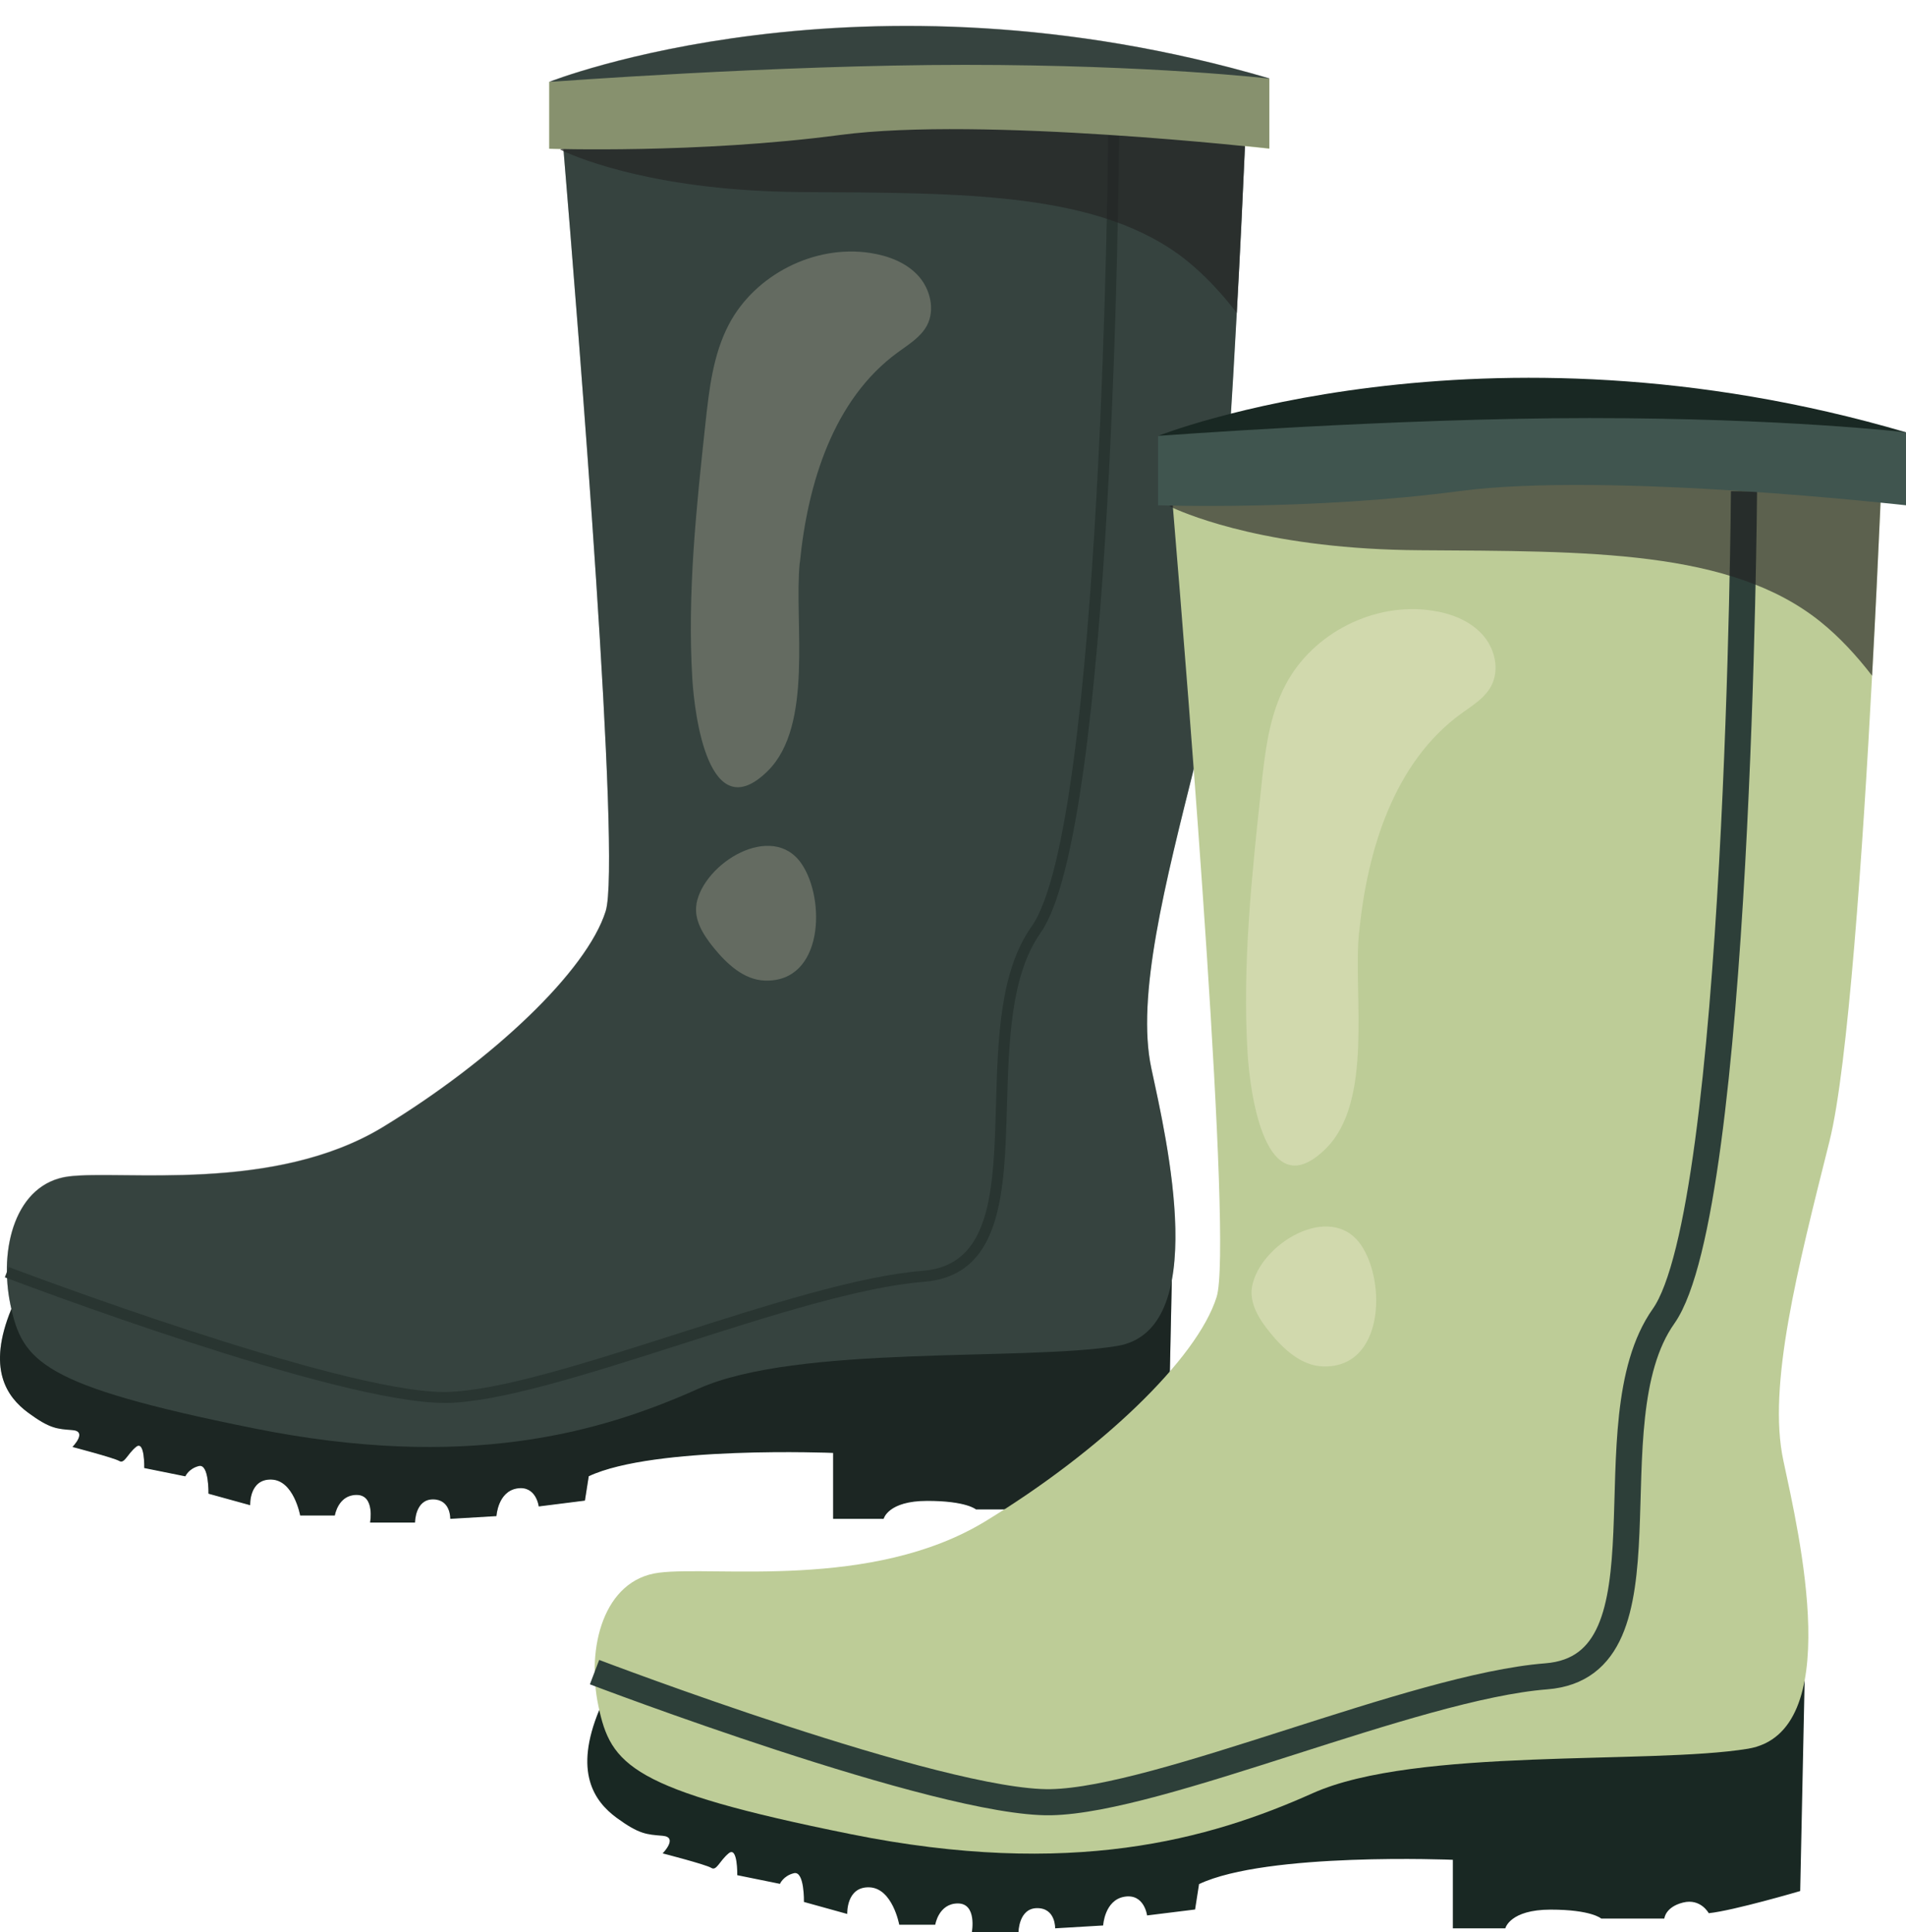
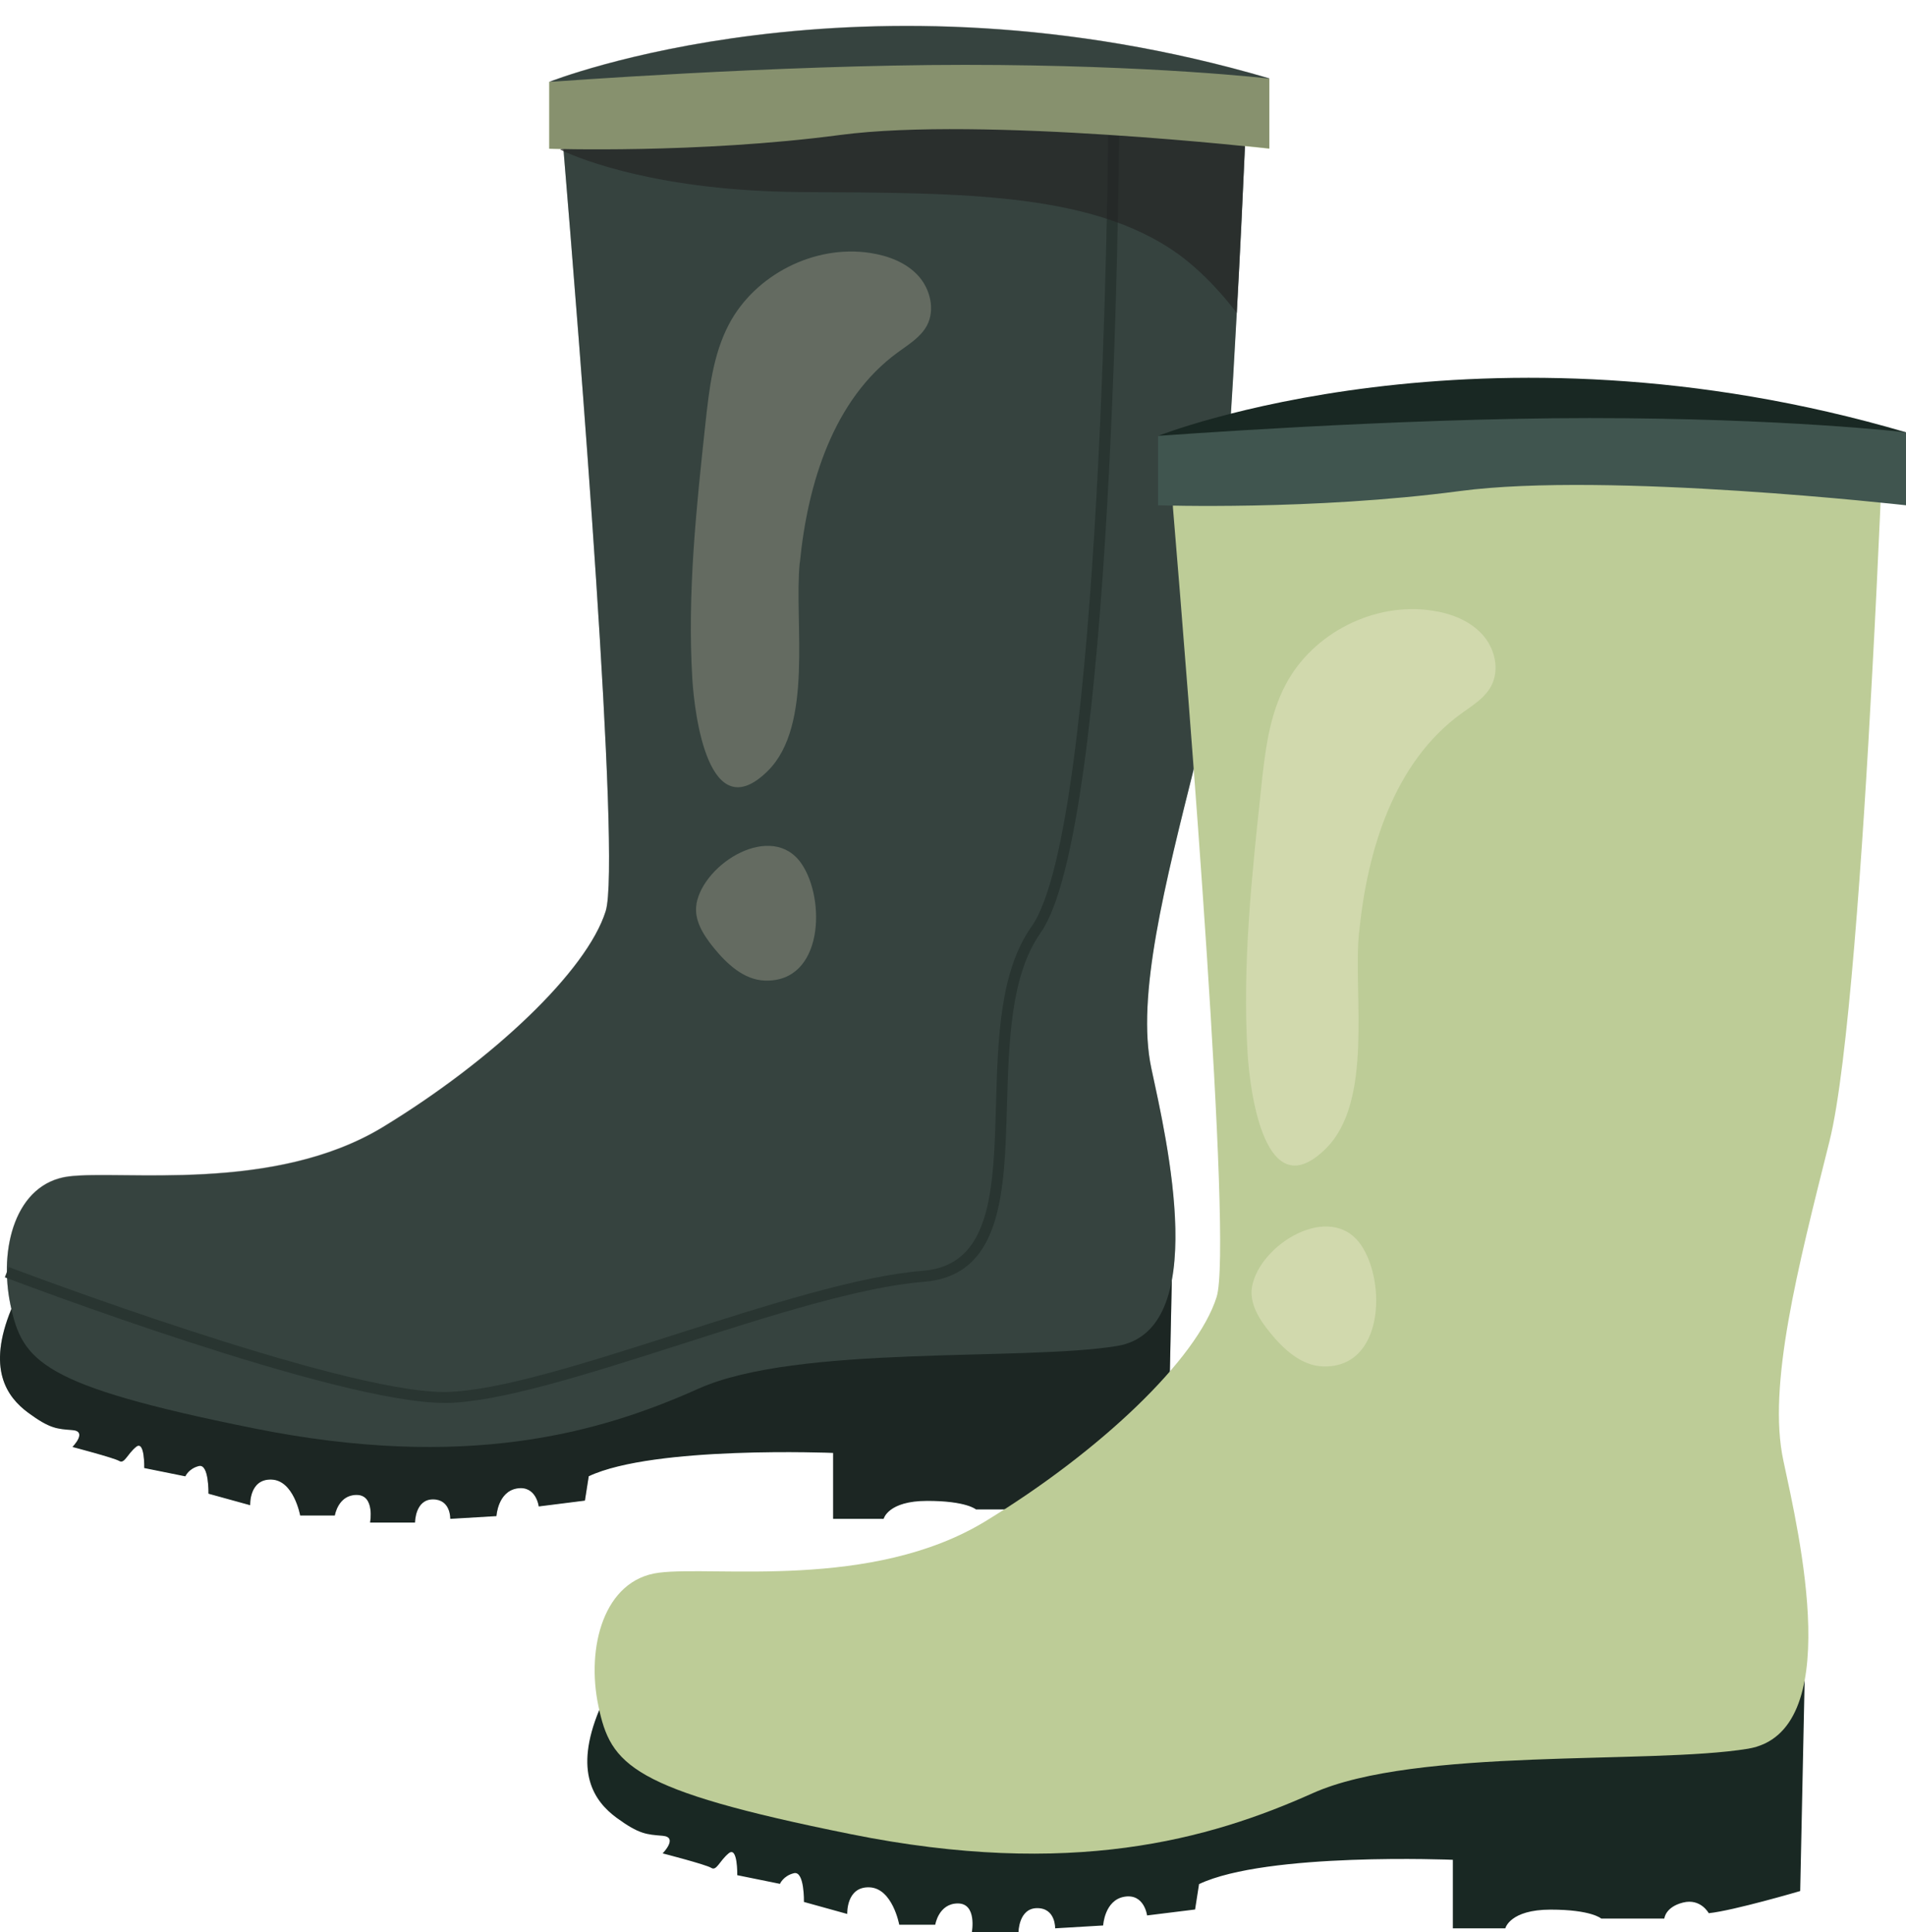
<svg xmlns="http://www.w3.org/2000/svg" width="73" height="74" viewBox="0 0 73 74" fill="none">
  <path d="M21.037 3.139C21.037 3.139 32.947 -1.592 48.62 3.006L21.037 3.139Z" fill="#40554F" />
  <path d="M44.881 49.017L44.715 56.794C44.715 56.794 42.26 57.515 41.341 57.615C41.341 57.615 41.047 57.059 40.393 57.221C39.739 57.387 39.706 57.809 39.706 57.809H37.379C37.379 57.809 37.018 57.482 35.511 57.482C34.004 57.482 33.843 58.17 33.843 58.17H31.909V55.645C31.909 55.645 25.056 55.361 22.549 56.538L22.402 57.472L20.634 57.695C20.634 57.695 20.535 56.884 19.8 57.007C19.066 57.131 19.014 58.065 19.014 58.065L17.246 58.17C17.246 58.17 17.27 57.425 16.582 57.425C15.895 57.425 15.895 58.312 15.895 58.312H14.175C14.175 58.312 14.369 57.254 13.658 57.254C12.947 57.254 12.824 58.042 12.824 58.042H11.497C11.497 58.042 11.251 56.689 10.393 56.666C9.535 56.642 9.582 57.648 9.582 57.648L7.985 57.207C7.985 57.207 8.009 56.049 7.615 56.148C7.222 56.248 7.099 56.542 7.099 56.542L5.525 56.224C5.525 56.224 5.549 55.133 5.208 55.418C4.867 55.702 4.767 56.072 4.568 55.954C4.369 55.835 2.777 55.418 2.777 55.418C2.777 55.418 3.364 54.82 2.777 54.772C2.189 54.725 1.919 54.725 1.08 54.108C0.246 53.491 -0.503 52.414 0.435 50.137C1.374 47.859 44.881 49.017 44.881 49.017Z" fill="#192823" />
  <path d="M47.767 3.535C47.767 3.535 47.625 7.293 47.369 11.986C47.028 18.353 46.478 26.434 45.8 29.143C44.625 33.841 43.506 38.173 44.099 40.925C44.691 43.677 46.392 50.956 42.786 51.549C39.184 52.142 30.535 51.482 26.738 53.19C22.938 54.894 17.828 56.336 9.701 54.699C1.577 53.062 0.857 52.142 0.402 49.978C-0.053 47.814 0.596 45.323 2.625 45.062C4.658 44.801 10.487 45.717 14.682 43.16C18.876 40.602 22.478 37.195 23.198 34.899C23.795 32.996 22.16 12.669 21.587 5.803C21.587 5.761 21.587 5.727 21.577 5.689C21.464 4.347 21.397 3.545 21.397 3.545H47.767V3.535Z" fill="#40554F" />
  <path d="M16.995 53.728C12.867 53.728 0.706 49.116 0.189 48.921L0.341 48.527C0.469 48.575 12.948 53.31 16.995 53.31C17.028 53.31 17.057 53.31 17.085 53.31C19.085 53.272 22.398 52.214 25.905 51.094C29.336 49.998 32.881 48.864 35.341 48.67C37.971 48.461 38.052 45.604 38.147 42.297C38.218 39.797 38.289 37.206 39.512 35.479C42.227 31.631 42.441 5.448 42.441 5.188H42.862C42.853 6.274 42.649 31.768 39.858 35.721C38.711 37.348 38.64 39.868 38.569 42.312C38.474 45.676 38.384 48.855 35.379 49.092C32.967 49.282 29.445 50.406 26.043 51.498C22.507 52.627 19.166 53.694 17.104 53.732C17.071 53.732 17.038 53.732 17.005 53.732L16.995 53.728Z" fill="#2D3F39" />
  <g style="mix-blend-mode:overlay" opacity="0.41">
    <path d="M26.677 34.623C26.568 35.23 26.943 35.814 27.331 36.293C27.838 36.919 28.497 37.531 29.298 37.555C31.545 37.626 31.63 34.433 30.696 33.076C29.578 31.448 26.952 33.047 26.673 34.623H26.677Z" fill="#EDEBCD" />
  </g>
  <g style="mix-blend-mode:overlay" opacity="0.41">
    <path d="M30.634 21.555C30.932 18.514 31.918 15.297 34.382 13.498C34.795 13.195 35.259 12.919 35.501 12.469C35.823 11.861 35.629 11.064 35.164 10.556C34.7 10.049 34.013 9.793 33.33 9.688C31.198 9.361 28.923 10.514 27.918 12.421C27.306 13.584 27.16 14.922 27.017 16.227C26.667 19.467 26.321 22.732 26.515 25.987C26.605 27.453 27.16 31.738 29.401 29.531C31.174 27.78 30.406 23.833 30.629 21.56L30.634 21.555Z" fill="#EDEBCD" />
  </g>
  <g style="mix-blend-mode:soft-light" opacity="0.63">
    <path d="M47.768 3.535C47.768 3.535 47.626 7.293 47.37 11.986C46.806 11.25 46.166 10.562 45.474 9.998C42.157 7.326 36.896 7.397 30.692 7.355C25.242 7.322 22.237 6.088 21.588 5.794C21.498 5.751 21.455 5.727 21.455 5.727L21.578 5.68L27.057 3.535H47.768Z" fill="#232323" />
  </g>
  <path d="M48.616 3.533V5.697C48.616 5.697 37.611 4.449 32.171 5.17C26.735 5.891 21.033 5.697 21.033 5.697V3.139C21.033 3.139 29.744 2.484 36.953 2.484C44.161 2.484 48.616 3.011 48.616 3.011V3.538V3.533Z" fill="#BDCC97" />
  <g style="mix-blend-mode:soft-light" opacity="0.35">
    <path d="M21.037 3.138V5.696C21.037 5.696 21.198 5.701 21.492 5.705L21.454 5.72C21.454 5.72 21.497 5.743 21.587 5.786C22.16 12.657 23.796 32.979 23.198 34.882C22.478 37.178 18.876 40.59 14.682 43.142C10.492 45.7 4.663 44.784 2.625 45.045C0.98 45.259 0.241 46.934 0.26 48.708L0.184 48.908C0.184 48.908 0.232 48.927 0.269 48.941C0.284 49.282 0.326 49.624 0.397 49.961C0.407 50.018 0.421 50.07 0.435 50.122C-0.503 52.4 0.246 53.477 1.08 54.094C1.914 54.711 2.184 54.711 2.777 54.758C3.364 54.806 2.777 55.403 2.777 55.403C2.777 55.403 4.374 55.816 4.568 55.94C4.762 56.063 4.862 55.693 5.208 55.403C5.554 55.114 5.525 56.21 5.525 56.21L7.099 56.528C7.099 56.528 7.222 56.234 7.615 56.134C8.009 56.034 7.985 57.192 7.985 57.192L9.582 57.633C9.582 57.633 9.535 56.623 10.393 56.651C11.251 56.675 11.497 58.027 11.497 58.027H12.824C12.824 58.027 12.947 57.24 13.658 57.24C14.369 57.24 14.175 58.298 14.175 58.298H15.895C15.895 58.298 15.895 57.41 16.582 57.41C17.27 57.41 17.246 58.155 17.246 58.155L19.014 58.051C19.014 58.051 19.061 57.116 19.8 56.993C20.54 56.87 20.634 57.681 20.634 57.681L22.402 57.458L22.549 56.523C25.056 55.342 31.909 55.631 31.909 55.631V58.155H33.843C33.843 58.155 34.009 57.467 35.511 57.467C37.014 57.467 37.379 57.795 37.379 57.795H39.706C39.706 57.795 39.739 57.368 40.393 57.206C41.047 57.04 41.341 57.6 41.341 57.6C42.26 57.501 44.715 56.779 44.715 56.779L44.881 49.002C45.345 46.469 44.483 42.715 44.094 40.908C43.502 38.156 44.62 33.824 45.796 29.126C46.473 26.417 47.023 18.336 47.364 11.969C47.502 9.406 47.611 7.134 47.677 5.587C48.27 5.648 48.615 5.686 48.615 5.686V2.996C32.943 -1.606 21.032 3.129 21.032 3.129L21.037 3.138Z" fill="#232323" />
  </g>
  <path d="M44.352 16.695C44.352 16.695 56.721 11.779 73.001 16.557L44.352 16.695Z" fill="#192823" />
  <path d="M69.118 64.348L68.948 72.424C68.948 72.424 66.398 73.174 65.445 73.273C65.445 73.273 65.137 72.695 64.46 72.865C63.777 73.036 63.744 73.478 63.744 73.478H61.327C61.327 73.478 60.952 73.136 59.388 73.136C57.824 73.136 57.654 73.852 57.654 73.852H55.644V71.228C55.644 71.228 48.526 70.929 45.924 72.158L45.772 73.131L43.933 73.359C43.933 73.359 43.829 72.514 43.066 72.642C42.303 72.77 42.251 73.743 42.251 73.743L40.412 73.852C40.412 73.852 40.436 73.079 39.725 73.079C39.014 73.079 39.009 73.999 39.009 73.999H37.222C37.222 73.999 37.426 72.899 36.687 72.899C35.948 72.899 35.82 73.715 35.82 73.715H34.441C34.441 73.715 34.185 72.31 33.294 72.282C32.403 72.253 32.45 73.302 32.45 73.302L30.791 72.842C30.791 72.842 30.815 71.641 30.407 71.741C30 71.841 29.872 72.149 29.872 72.149L28.237 71.817C28.237 71.817 28.26 70.683 27.905 70.982C27.549 71.281 27.445 71.665 27.241 71.537C27.038 71.409 25.379 70.982 25.379 70.982C25.379 70.982 25.99 70.36 25.379 70.308C24.767 70.256 24.488 70.256 23.616 69.62C22.748 68.979 21.971 67.859 22.948 65.497C23.924 63.129 69.114 64.334 69.114 64.334L69.118 64.348Z" fill="#192823" />
  <path d="M72.114 17.102C72.114 17.102 71.967 21.007 71.701 25.88C71.351 32.494 70.777 40.888 70.071 43.701C68.848 48.584 67.687 53.077 68.303 55.938C68.915 58.8 70.687 66.358 66.943 66.975C63.204 67.587 54.218 66.909 50.275 68.678C46.327 70.448 41.019 71.948 32.578 70.244C24.142 68.546 23.393 67.592 22.919 65.338C22.445 63.094 23.123 60.503 25.232 60.233C27.346 59.957 33.403 60.916 37.754 58.254C42.109 55.602 45.853 52.057 46.597 49.67C47.218 47.692 45.521 26.582 44.924 19.445C44.924 19.403 44.924 19.365 44.915 19.327C44.796 17.932 44.725 17.102 44.725 17.102H72.114Z" fill="#BDCC97" />
-   <path d="M66.795 18.816C66.795 18.816 66.61 46.308 63.715 50.408C60.819 54.507 64.312 63.803 59.222 64.201C54.132 64.6 44.444 68.941 40.25 69.022C36.056 69.103 22.771 64.04 22.771 64.04" stroke="#2D3F39" stroke-miterlimit="10" />
  <g style="mix-blend-mode:overlay" opacity="0.41">
    <path d="M47.952 49.286C47.843 49.917 48.227 50.524 48.63 51.022C49.156 51.672 49.839 52.308 50.673 52.332C53.009 52.403 53.095 49.091 52.128 47.682C50.967 45.988 48.237 47.653 47.952 49.286Z" fill="#EDEBCD" />
  </g>
  <g style="mix-blend-mode:overlay" opacity="0.41">
    <path d="M52.056 35.709C52.364 32.553 53.393 29.208 55.952 27.339C56.383 27.026 56.867 26.741 57.113 26.271C57.45 25.64 57.251 24.814 56.762 24.288C56.279 23.761 55.568 23.491 54.857 23.386C52.644 23.044 50.279 24.24 49.236 26.228C48.601 27.433 48.445 28.824 48.303 30.181C47.942 33.55 47.578 36.938 47.781 40.316C47.871 41.839 48.454 46.29 50.776 43.993C52.62 42.176 51.819 38.076 52.051 35.713L52.056 35.709Z" fill="#EDEBCD" />
  </g>
  <g style="mix-blend-mode:soft-light" opacity="0.63">
-     <path d="M72.113 17.102C72.113 17.102 71.966 21.007 71.701 25.88C71.113 25.116 70.454 24.399 69.729 23.816C66.284 21.04 60.814 21.116 54.374 21.073C48.715 21.04 45.592 19.754 44.919 19.45C44.829 19.408 44.781 19.384 44.781 19.384L44.909 19.332L50.601 17.106H72.113V17.102Z" fill="#232323" />
-   </g>
+     </g>
  <path d="M73.001 17.103V19.352C73.001 19.352 61.57 18.057 55.92 18.806C50.271 19.556 44.352 19.352 44.352 19.352V16.695C44.352 16.695 53.404 16.012 60.887 16.012C68.371 16.012 73.001 16.557 73.001 16.557V17.103Z" fill="#40554F" />
</svg>